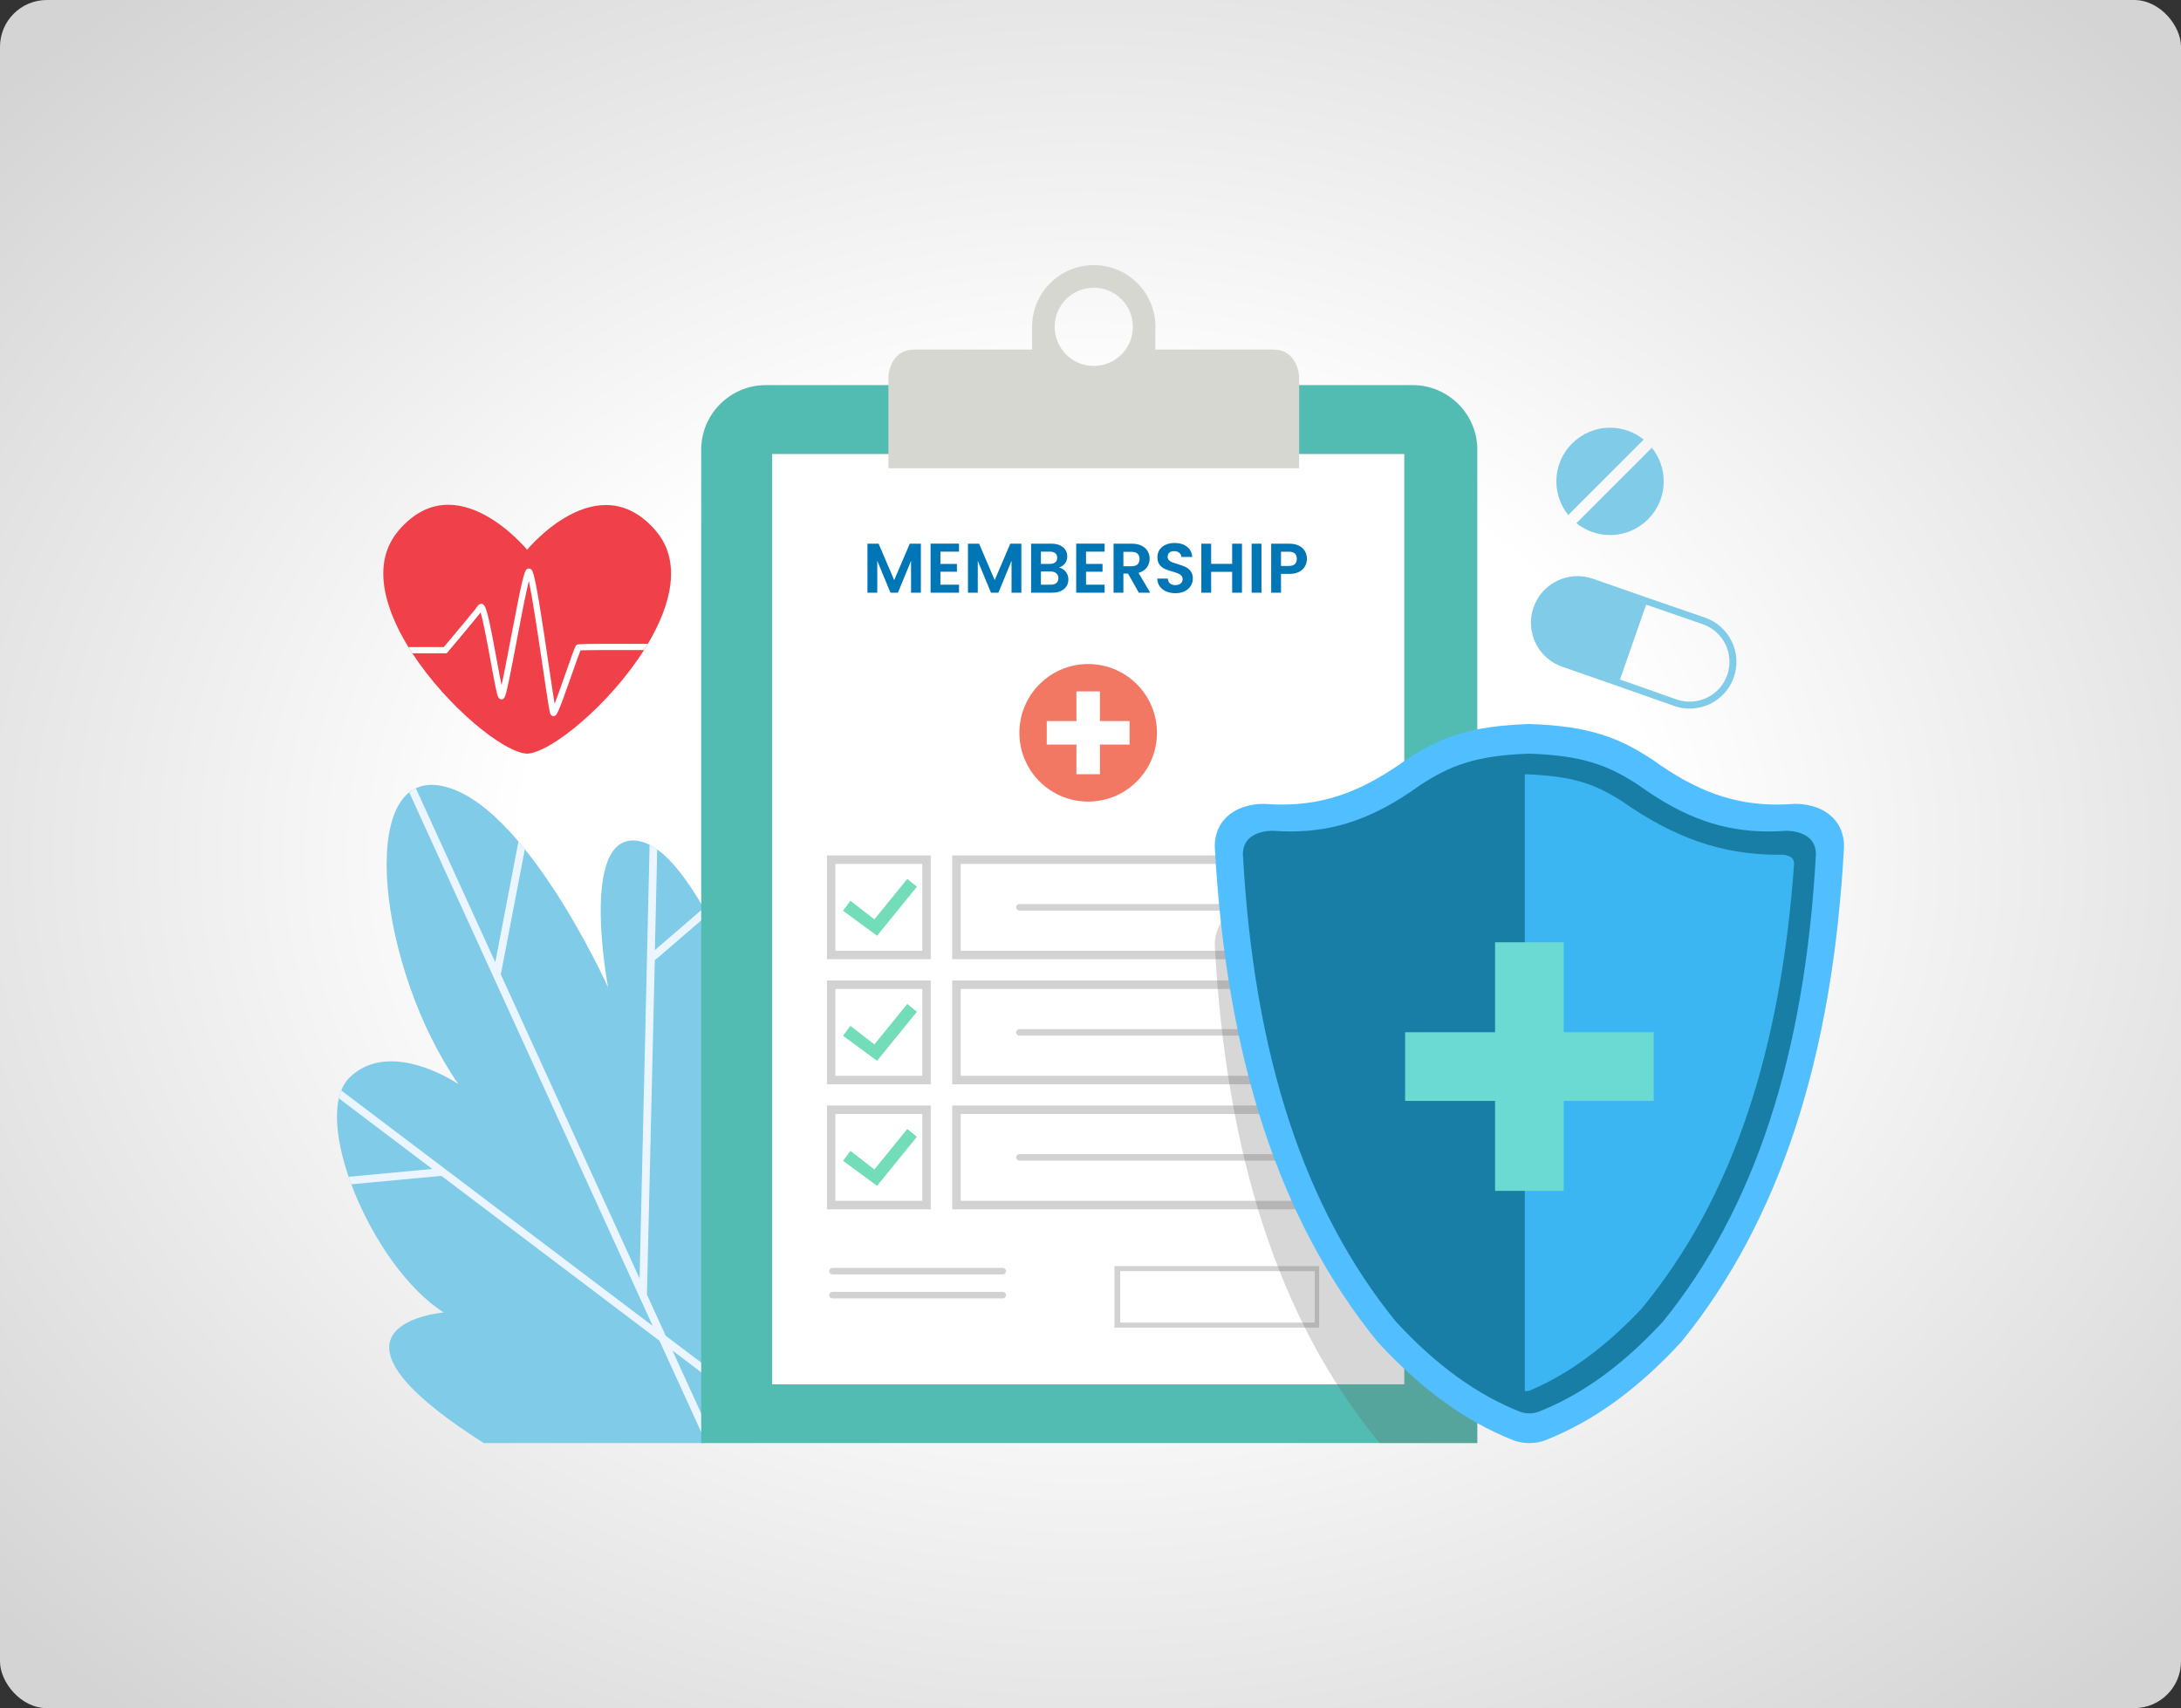
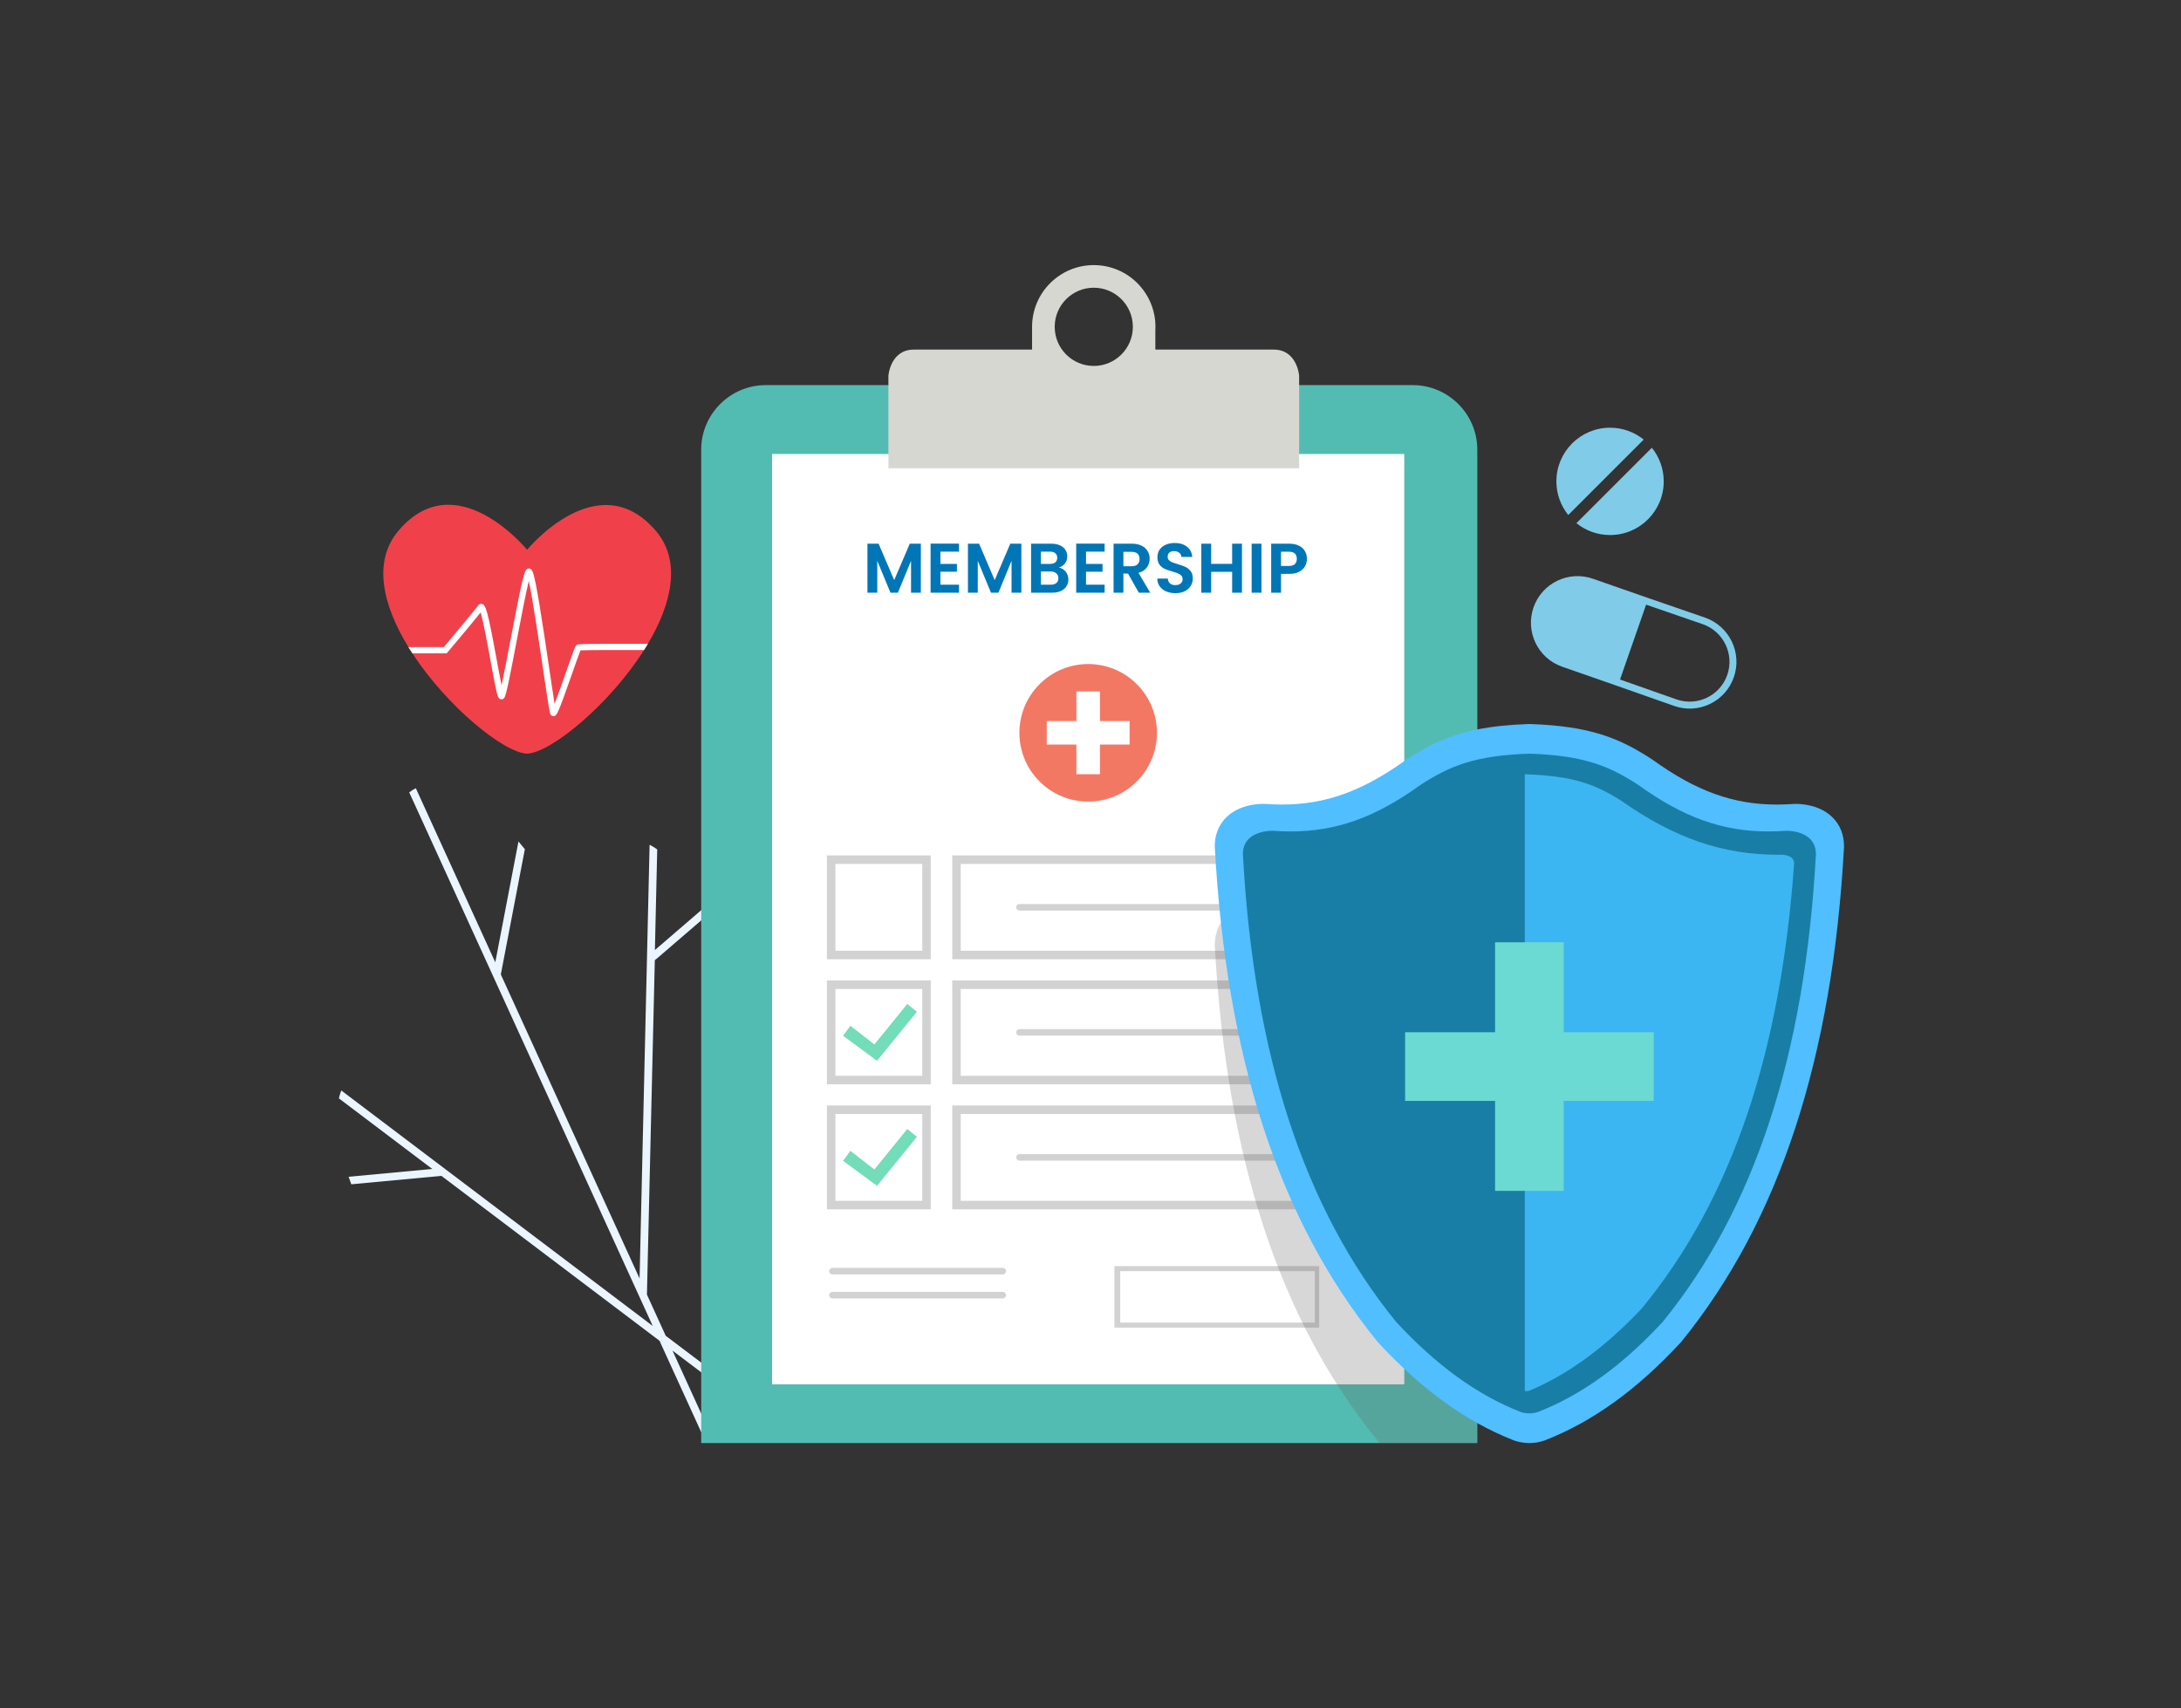
<svg xmlns="http://www.w3.org/2000/svg" width="466" height="365" viewBox="0 0 466 365" fill="none">
  <rect x="0" y="0" width="466" height="365" fill="#333333" stroke="none" />
-   <rect width="466" height="365" rx="10" fill="url(#paint0_radial_460_1340)" />
  <g clip-path="url(#clip0_460_1340)">
-     <path d="M136.984 179.826C123.387 176.489 129.924 210.977 129.924 210.977C129.924 210.977 111.87 170.839 93.953 167.858C76.036 164.876 80.834 207.058 97.938 231.65C97.938 231.65 83.546 221.791 74.784 230.151C66.023 238.511 79.373 270.664 94.809 280.454C94.809 280.454 63.589 283.073 103.362 308.352H150.563V194.429C146.345 186.985 141.618 180.963 136.983 179.826H136.984Z" fill="#80CBE8" />
    <path d="M150.565 303.674L143.683 288.595L150.565 293.798V291.727L142.241 285.433L138.225 276.634L139.909 205.171L140.613 204.598L150.566 196.031V194.434C150.492 194.304 150.419 194.171 150.345 194.042L139.927 203.01L140.424 181.509C139.882 181.119 139.339 180.785 138.795 180.511L136.654 273.189L107.008 208.225L112.142 181.459C111.692 180.9 111.237 180.35 110.776 179.81L105.824 205.631L88.849 168.434C88.347 168.673 87.876 168.968 87.437 169.318L139.469 283.339L72.92 233.018C72.713 233.544 72.543 234.107 72.407 234.701L92.362 249.789L74.488 251.456C74.671 251.989 74.862 252.525 75.062 253.061L94.314 251.265L140.912 286.498L150.566 307.652V303.674H150.565Z" fill="#EBF5FF" />
    <path d="M351.197 93.93C349.23 92.345 346.732 91.395 344.009 91.395C337.677 91.395 332.543 96.529 332.543 102.861C332.543 105.583 333.493 108.082 335.078 110.049L351.197 93.93Z" fill="#80CBE8" />
    <path d="M336.823 111.793C338.79 113.378 341.288 114.329 344.011 114.329C350.343 114.329 355.477 109.195 355.477 102.862C355.477 100.141 354.527 97.641 352.942 95.675L336.823 111.793Z" fill="#80CBE8" />
    <path d="M364.307 131.977L352.122 127.773L340.336 123.665C337.74 122.76 335.022 122.992 332.727 124.101C330.433 125.209 328.562 127.193 327.658 129.789C325.849 134.981 328.59 140.658 333.783 142.467L345.569 146.575L357.728 150.856C360.25 151.735 362.963 151.58 365.367 150.419C367.772 149.257 369.58 147.229 370.458 144.706C372.272 139.502 369.514 133.791 364.308 131.977H364.307ZM364.72 149.081C362.673 150.069 360.363 150.202 358.216 149.454L346.138 145.201L351.713 129.204L363.818 133.381C368.25 134.925 370.599 139.787 369.055 144.217C368.306 146.364 366.767 148.092 364.72 149.081Z" fill="#80CBE8" />
    <path d="M138.422 137.582C138.158 138.025 137.887 138.465 137.608 138.907C130.188 150.615 117.659 160.86 112.622 161.045C107.68 160.864 95.56 151.025 88.104 139.606C87.817 139.163 87.535 138.722 87.263 138.276C81.903 129.543 79.481 120.08 85.144 113.399C97.44 98.891 112.623 117.475 112.623 117.475C112.623 117.475 127.751 99.017 140.099 113.399C145.664 119.88 143.509 129.03 138.424 137.583L138.422 137.582Z" fill="#F0414B" />
    <path d="M135.893 137.574C123.634 137.543 123.486 137.638 123.242 137.797C122.942 137.99 122.904 138.013 121.054 143.302C120.273 145.538 119.211 148.573 118.496 150.379C118.197 148.552 117.75 145.53 117.313 142.574C116.66 138.158 115.921 133.153 115.254 129.144C114.046 121.892 113.735 121.747 113.304 121.546C113.083 121.443 112.827 121.458 112.621 121.585C112.024 121.954 111.602 123.48 109.099 136.63C108.448 140.059 107.684 144.072 107.161 146.424C106.852 144.937 106.468 142.839 106.113 140.895C104.179 130.339 103.787 129.223 102.963 129.043C102.659 128.975 102.352 129.102 102.161 129.371C101.333 130.548 95.934 136.957 94.824 138.274H87.265C87.538 138.72 87.818 139.161 88.105 139.603H95.441L95.64 139.367C95.88 139.086 100.845 133.208 102.688 130.873C103.266 132.739 104.173 137.685 104.806 141.135C105.18 143.178 105.533 145.106 105.828 146.537C106.326 148.947 106.485 149.324 107.03 149.423C107.748 149.551 107.949 148.777 108.162 147.958C108.323 147.346 108.522 146.461 108.774 145.253C109.241 143.015 109.807 140.035 110.407 136.878C111.242 132.496 112.314 126.862 112.986 124.138C113.791 127.819 115.135 136.911 116 142.767C117.315 151.671 117.46 152.438 117.682 152.733C117.817 152.915 118.027 153.017 118.245 153.017C118.282 153.017 118.316 153.016 118.351 153.009C118.947 152.917 119.109 152.892 122.31 143.739C122.977 141.835 123.721 139.705 124.027 138.974C125.422 138.895 131.288 138.886 137.611 138.906C137.89 138.466 138.16 138.025 138.425 137.581C137.593 137.577 136.744 137.574 135.896 137.573L135.893 137.574Z" fill="white" />
    <path d="M315.646 96.078V308.352H149.821V96.078C149.821 88.496 156.024 82.294 163.605 82.294H301.862C309.443 82.294 315.646 88.496 315.646 96.078Z" fill="#53BCB2" />
    <path d="M300.039 97.014H282.929H164.968V295.806H300.039V97.014Z" fill="white" />
-     <path d="M187.394 199.953L180.131 194.608L181.698 192.478L186.823 196.454L193.854 187.806L195.91 189.477L187.394 199.953Z" fill="#73DCB9" />
    <path d="M187.394 226.673L180.131 221.327L181.698 219.198L186.823 223.173L193.854 214.525L195.91 216.197L187.394 226.673Z" fill="#73DCB9" />
    <path d="M187.394 253.393L180.131 248.046L181.698 245.918L186.823 249.893L193.854 241.244L195.91 242.916L187.394 253.393Z" fill="#73DCB9" />
    <path d="M198.867 204.971H176.685V182.789H198.867V204.971ZM178.497 203.159H197.053V184.603H178.497V203.159Z" fill="#D2D2D2" />
    <path d="M198.867 231.691H176.685V209.508H198.867V231.691ZM178.497 229.878H197.053V211.322H178.497V229.878Z" fill="#D2D2D2" />
    <path d="M198.867 258.41H176.685V236.227H198.867V258.41ZM178.497 256.597H197.053V238.041H178.497V256.597Z" fill="#D2D2D2" />
    <path d="M288.322 204.971H203.456V182.789H288.322V204.971ZM205.269 203.159H286.508V184.603H205.269V203.159Z" fill="#D2D2D2" />
    <path d="M288.322 231.691H203.456V209.508H288.322V231.691ZM205.269 229.878H286.508V211.322H205.269V229.878Z" fill="#D2D2D2" />
    <path d="M288.322 258.41H203.456V236.227H288.322V258.41ZM205.269 256.597H286.508V238.041H205.269V256.597Z" fill="#D2D2D2" />
    <path d="M273.955 194.577H217.824C217.438 194.577 217.126 194.265 217.126 193.88C217.126 193.495 217.438 193.182 217.824 193.182H273.955C274.34 193.182 274.652 193.495 274.652 193.88C274.652 194.265 274.34 194.577 273.955 194.577Z" fill="#D2D2D2" />
    <path d="M273.955 221.296H217.824C217.438 221.296 217.126 220.984 217.126 220.599C217.126 220.214 217.438 219.901 217.824 219.901H273.955C274.34 219.901 274.652 220.214 274.652 220.599C274.652 220.984 274.34 221.296 273.955 221.296Z" fill="#D2D2D2" />
    <path d="M273.955 248.016H217.824C217.438 248.016 217.126 247.703 217.126 247.318C217.126 246.933 217.438 246.621 217.824 246.621H273.955C274.34 246.621 274.652 246.933 274.652 247.318C274.652 247.703 274.34 248.016 273.955 248.016Z" fill="#D2D2D2" />
    <path d="M281.859 283.691H238.111V270.548H281.859V283.691ZM239.355 282.616H280.924V271.622H239.355V282.616Z" fill="#D2D2D2" />
    <path d="M214.251 272.32H177.863C177.477 272.32 177.165 272.007 177.165 271.622C177.165 271.237 177.477 270.924 177.863 270.924H214.251C214.636 270.924 214.949 271.237 214.949 271.622C214.949 272.007 214.636 272.32 214.251 272.32Z" fill="#D2D2D2" />
    <path d="M214.251 277.448H177.863C177.477 277.448 177.165 277.135 177.165 276.75C177.165 276.365 177.477 276.052 177.863 276.052H214.251C214.636 276.052 214.949 276.365 214.949 276.75C214.949 277.135 214.636 277.448 214.251 277.448Z" fill="#D2D2D2" />
    <path d="M242.895 166.981C248.634 161.242 248.634 151.937 242.895 146.198C237.156 140.459 227.851 140.459 222.112 146.198C216.373 151.937 216.373 161.242 222.112 166.981C227.851 172.72 237.156 172.72 242.895 166.981Z" fill="#F37864" />
    <path d="M229.989 165.439V159.103H223.653V154.074H229.989V147.738H235.017L235.018 154.074H241.353V159.103H235.018V165.439H229.989Z" fill="white" />
    <path d="M272.142 74.703H246.853V70.571C246.869 70.328 246.877 70.083 246.877 69.838C246.877 62.557 240.981 56.648 233.7 56.648C226.418 56.648 220.517 62.557 220.517 69.838V74.703H195.259C190.232 74.703 189.823 80.271 189.823 80.271V100.056H277.577V80.271C277.577 80.271 277.168 74.703 272.142 74.703ZM233.701 61.48C238.312 61.48 242.052 65.22 242.052 69.838C242.052 74.455 238.312 78.196 233.701 78.196C229.089 78.196 225.351 74.456 225.351 69.838C225.351 65.219 229.09 61.48 233.701 61.48Z" fill="#D7D7D2" />
    <path d="M196.756 116.178V126.648H194.656V119.838L191.851 126.648H190.261L187.441 119.838V126.648H185.341V116.178H187.726L191.056 123.963L194.386 116.178H196.756ZM200.932 117.873V120.498H204.457V122.163H200.932V124.938H204.907V126.648H198.832V116.163H204.907V117.873H200.932ZM218.23 116.178V126.648H216.13V119.838L213.325 126.648H211.735L208.915 119.838V126.648H206.815V116.178H209.2L212.53 123.963L215.86 116.178H218.23ZM226.246 121.278C226.836 121.388 227.321 121.683 227.701 122.163C228.081 122.643 228.271 123.193 228.271 123.813C228.271 124.373 228.131 124.868 227.851 125.298C227.581 125.718 227.186 126.048 226.666 126.288C226.146 126.528 225.531 126.648 224.821 126.648H220.306V116.178H224.626C225.336 116.178 225.946 116.293 226.456 116.523C226.976 116.753 227.366 117.073 227.626 117.483C227.896 117.893 228.031 118.358 228.031 118.878C228.031 119.488 227.866 119.998 227.536 120.408C227.216 120.818 226.786 121.108 226.246 121.278ZM222.406 120.498H224.326C224.826 120.498 225.211 120.388 225.481 120.168C225.751 119.938 225.886 119.613 225.886 119.193C225.886 118.773 225.751 118.448 225.481 118.218C225.211 117.988 224.826 117.873 224.326 117.873H222.406V120.498ZM224.521 124.938C225.031 124.938 225.426 124.818 225.706 124.578C225.996 124.338 226.141 123.998 226.141 123.558C226.141 123.108 225.991 122.758 225.691 122.508C225.391 122.248 224.986 122.118 224.476 122.118H222.406V124.938H224.521ZM232.045 117.873V120.498H235.57V122.163H232.045V124.938H236.02V126.648H229.945V116.163H236.02V117.873H232.045ZM243.329 126.648L241.019 122.568H240.029V126.648H237.929V116.178H241.859C242.669 116.178 243.359 116.323 243.929 116.613C244.499 116.893 244.924 117.278 245.204 117.768C245.494 118.248 245.639 118.788 245.639 119.388C245.639 120.078 245.439 120.703 245.039 121.263C244.639 121.813 244.044 122.193 243.254 122.403L245.759 126.648H243.329ZM240.029 120.993H241.784C242.354 120.993 242.779 120.858 243.059 120.588C243.339 120.308 243.479 119.923 243.479 119.433C243.479 118.953 243.339 118.583 243.059 118.323C242.779 118.053 242.354 117.918 241.784 117.918H240.029V120.993ZM251.153 126.753C250.423 126.753 249.763 126.628 249.173 126.378C248.593 126.128 248.133 125.768 247.793 125.298C247.453 124.828 247.278 124.273 247.268 123.633H249.518C249.548 124.063 249.698 124.403 249.968 124.653C250.248 124.903 250.628 125.028 251.108 125.028C251.598 125.028 251.983 124.913 252.263 124.683C252.543 124.443 252.683 124.133 252.683 123.753C252.683 123.443 252.588 123.188 252.398 122.988C252.208 122.788 251.968 122.633 251.678 122.523C251.398 122.403 251.008 122.273 250.508 122.133C249.828 121.933 249.273 121.738 248.843 121.548C248.423 121.348 248.058 121.053 247.748 120.663C247.448 120.263 247.298 119.733 247.298 119.073C247.298 118.453 247.453 117.913 247.763 117.453C248.073 116.993 248.508 116.643 249.068 116.403C249.628 116.153 250.268 116.028 250.988 116.028C252.068 116.028 252.943 116.293 253.613 116.823C254.293 117.343 254.668 118.073 254.738 119.013H252.428C252.408 118.653 252.253 118.358 251.963 118.128C251.683 117.888 251.308 117.768 250.838 117.768C250.428 117.768 250.098 117.873 249.848 118.083C249.608 118.293 249.488 118.598 249.488 118.998C249.488 119.278 249.578 119.513 249.758 119.703C249.948 119.883 250.178 120.033 250.448 120.153C250.728 120.263 251.118 120.393 251.618 120.543C252.298 120.743 252.853 120.943 253.283 121.143C253.713 121.343 254.083 121.643 254.393 122.043C254.703 122.443 254.858 122.968 254.858 123.618C254.858 124.178 254.713 124.698 254.423 125.178C254.133 125.658 253.708 126.043 253.148 126.333C252.588 126.613 251.923 126.753 251.153 126.753ZM265.364 116.178V126.648H263.264V122.193H258.779V126.648H256.679V116.178H258.779V120.483H263.264V116.178H265.364ZM269.531 116.178V126.648H267.431V116.178H269.531ZM279.24 119.418C279.24 119.978 279.105 120.503 278.835 120.993C278.575 121.483 278.16 121.878 277.59 122.178C277.03 122.478 276.32 122.628 275.46 122.628H273.705V126.648H271.605V116.178H275.46C276.27 116.178 276.96 116.318 277.53 116.598C278.1 116.878 278.525 117.263 278.805 117.753C279.095 118.243 279.24 118.798 279.24 119.418ZM275.37 120.933C275.95 120.933 276.38 120.803 276.66 120.543C276.94 120.273 277.08 119.898 277.08 119.418C277.08 118.398 276.51 117.888 275.37 117.888H273.705V120.933H275.37Z" fill="#0076B6" />
    <path opacity="0.25" fill-rule="evenodd" clip-rule="evenodd" d="M392.682 197.173C392.09 202.601 391.353 207.861 390.477 212.913C388.749 222.869 386.426 232.335 383.572 241.047C380.708 249.787 377.215 258.048 373.196 265.598C369.171 273.153 364.492 280.236 359.286 286.65L359.208 286.744L359.124 286.835C349.787 296.943 340.29 303.792 330.086 307.772L330.022 307.799L329.954 307.822C328.941 308.173 327.875 308.353 326.78 308.353C325.095 308.353 323.825 307.919 323.476 307.789L323.435 307.775C323.358 307.745 323.283 307.714 323.205 307.684C320.658 306.673 318.153 305.483 315.685 304.108C315.672 304.101 315.657 304.093 315.644 304.086V308.353H294.812L294.435 307.945L294.352 307.859L294.277 307.762C289.063 301.346 284.38 294.26 280.352 286.699C276.329 279.144 272.835 270.877 269.972 262.127C267.116 253.412 264.793 243.939 263.069 233.974C261.351 224.059 260.169 213.342 259.56 202.117L259.554 202.008V201.903C259.556 200.13 260.015 198.526 260.874 197.18C261.744 195.808 263.031 194.704 264.671 193.962C265.235 193.705 265.805 193.508 266.352 193.361C267.887 192.943 269.253 192.885 269.881 192.885C270.092 192.885 270.208 192.893 270.208 192.893L270.318 192.899C271.54 192.987 272.742 193.031 273.891 193.031C283.19 193.031 291.118 190.175 300.397 183.489L300.471 183.436L300.545 183.388C303.294 181.592 305.929 180.107 308.893 178.939C310.937 178.131 313.139 177.478 315.647 176.976C318.751 176.354 322.324 175.97 326.646 175.824L326.765 175.816H326.774L326.907 175.824C339.783 176.259 346.014 178.819 353.007 183.388L353.081 183.436L353.152 183.489C362.433 190.175 370.36 193.031 379.66 193.031C379.95 193.031 380.247 193.027 380.547 193.021C381.425 193.003 382.327 192.964 383.241 192.899L383.307 192.893L383.373 192.89C383.4 192.89 383.505 192.884 383.675 192.884C384.426 192.884 385.747 192.955 387.207 193.356C388.668 193.757 390.271 194.488 391.586 195.805C392.005 196.226 392.371 196.681 392.683 197.173H392.682Z" fill="#606060" />
    <path fill-rule="evenodd" clip-rule="evenodd" d="M394 180.791V180.974L393.994 181.083C393.692 186.58 393.255 191.953 392.682 197.173C392.091 202.602 391.354 207.862 390.477 212.914C388.749 222.869 386.426 232.336 383.572 241.047C380.708 249.787 377.215 258.048 373.196 265.598C369.171 273.153 364.493 280.237 359.286 286.65L359.208 286.745L359.124 286.835C349.787 296.943 340.29 303.792 330.086 307.773L330.022 307.799L329.954 307.823C328.941 308.174 327.875 308.354 326.781 308.354C325.095 308.354 323.825 307.92 323.476 307.79L323.435 307.775C323.358 307.745 323.283 307.714 323.205 307.685C320.658 306.673 318.154 305.483 315.685 304.108C315.672 304.101 315.658 304.094 315.644 304.087C313.365 302.815 311.118 301.386 308.891 299.794C303.982 296.285 299.187 291.981 294.435 286.835L294.353 286.745L294.277 286.65C289.064 280.234 284.38 273.148 280.352 265.584C276.33 258.03 272.835 249.765 269.972 241.015C267.116 232.299 264.793 222.826 263.07 212.861C262.197 207.827 261.463 202.587 260.873 197.182C260.298 191.937 259.86 186.532 259.559 181.006L259.553 180.9V180.793C259.556 177.219 261.421 174.324 264.669 172.852C266.813 171.88 269.026 171.777 269.879 171.777C270.09 171.777 270.206 171.783 270.206 171.783L270.316 171.788C271.538 171.874 272.74 171.921 273.888 171.921C283.188 171.921 291.116 169.067 300.395 162.379L300.469 162.328L300.543 162.28C303.292 160.483 305.926 158.998 308.891 157.831C310.935 157.023 313.137 156.37 315.644 155.868C318.749 155.247 322.322 154.859 326.643 154.712L326.772 154.709L326.905 154.712C339.781 155.151 346.012 157.709 353.005 162.28L353.079 162.328L353.15 162.379C362.431 169.067 370.358 171.921 379.658 171.921C380.81 171.921 382.016 171.874 383.238 171.788L383.305 171.783L383.371 171.78C383.398 171.78 383.503 171.777 383.672 171.777C385.176 171.777 388.951 172.059 391.584 174.697C393.16 176.277 393.996 178.383 393.999 180.793L394 180.791Z" fill="#50BEFF" />
    <path fill-rule="evenodd" clip-rule="evenodd" d="M387.991 182.549C388 177.332 381.752 177.523 381.573 177.53C380.293 177.622 379.055 177.666 377.85 177.666C368.043 177.666 359.722 174.699 350.081 167.751C343.721 163.596 338.297 161.436 326.775 161.045C315.254 161.438 309.831 163.596 303.469 167.751C293.828 174.699 285.509 177.666 275.7 177.666C274.501 177.666 273.264 177.62 271.986 177.53C271.986 177.53 265.568 177.257 265.562 182.531C267.903 225.486 278.66 258.293 298.267 282.426C306.859 291.73 315.615 298.072 324.903 301.712C325.026 301.758 326.719 302.372 328.626 301.709C337.922 298.081 346.693 291.737 355.293 282.426C374.874 258.307 385.637 225.524 387.99 182.608C387.99 182.587 387.99 182.57 387.99 182.549H387.991Z" fill="#197EA5" />
    <path fill-rule="evenodd" clip-rule="evenodd" d="M380.714 182.642C380.438 182.646 380.161 182.648 379.888 182.648C368.102 182.648 357.797 179.108 346.499 171.174C340.869 167.593 336.272 165.812 325.807 165.439C325.803 165.439 325.798 165.439 325.795 165.439V297.172C326.07 297.367 326.665 297.199 326.745 297.175C334.974 293.732 342.819 288.011 350.673 279.728C355.497 273.894 359.841 267.447 363.588 260.565C367.403 253.557 370.723 245.868 373.457 237.711C378.617 222.311 381.932 204.468 383.325 184.623C383.462 182.623 380.713 182.642 380.713 182.642H380.714Z" fill="#3CB6F2" />
    <path fill-rule="evenodd" clip-rule="evenodd" d="M353.336 220.572H334.114V201.351H319.442V220.572H300.221V235.244H319.442V254.466H334.114V235.244H353.336V220.572Z" fill="#6BDAD2" />
  </g>
  <defs>
    <radialGradient id="paint0_radial_460_1340" cx="0" cy="0" r="1" gradientUnits="userSpaceOnUse" gradientTransform="translate(233 182.5) rotate(89.898) scale(244.538 312.206)">
      <stop offset="0.386" stop-color="white" />
      <stop offset="1" stop-color="#D4D4D4" />
    </radialGradient>
    <clipPath id="clip0_460_1340">
      <rect width="322" height="251.704" fill="white" transform="translate(72 56.648)" />
    </clipPath>
  </defs>
</svg>